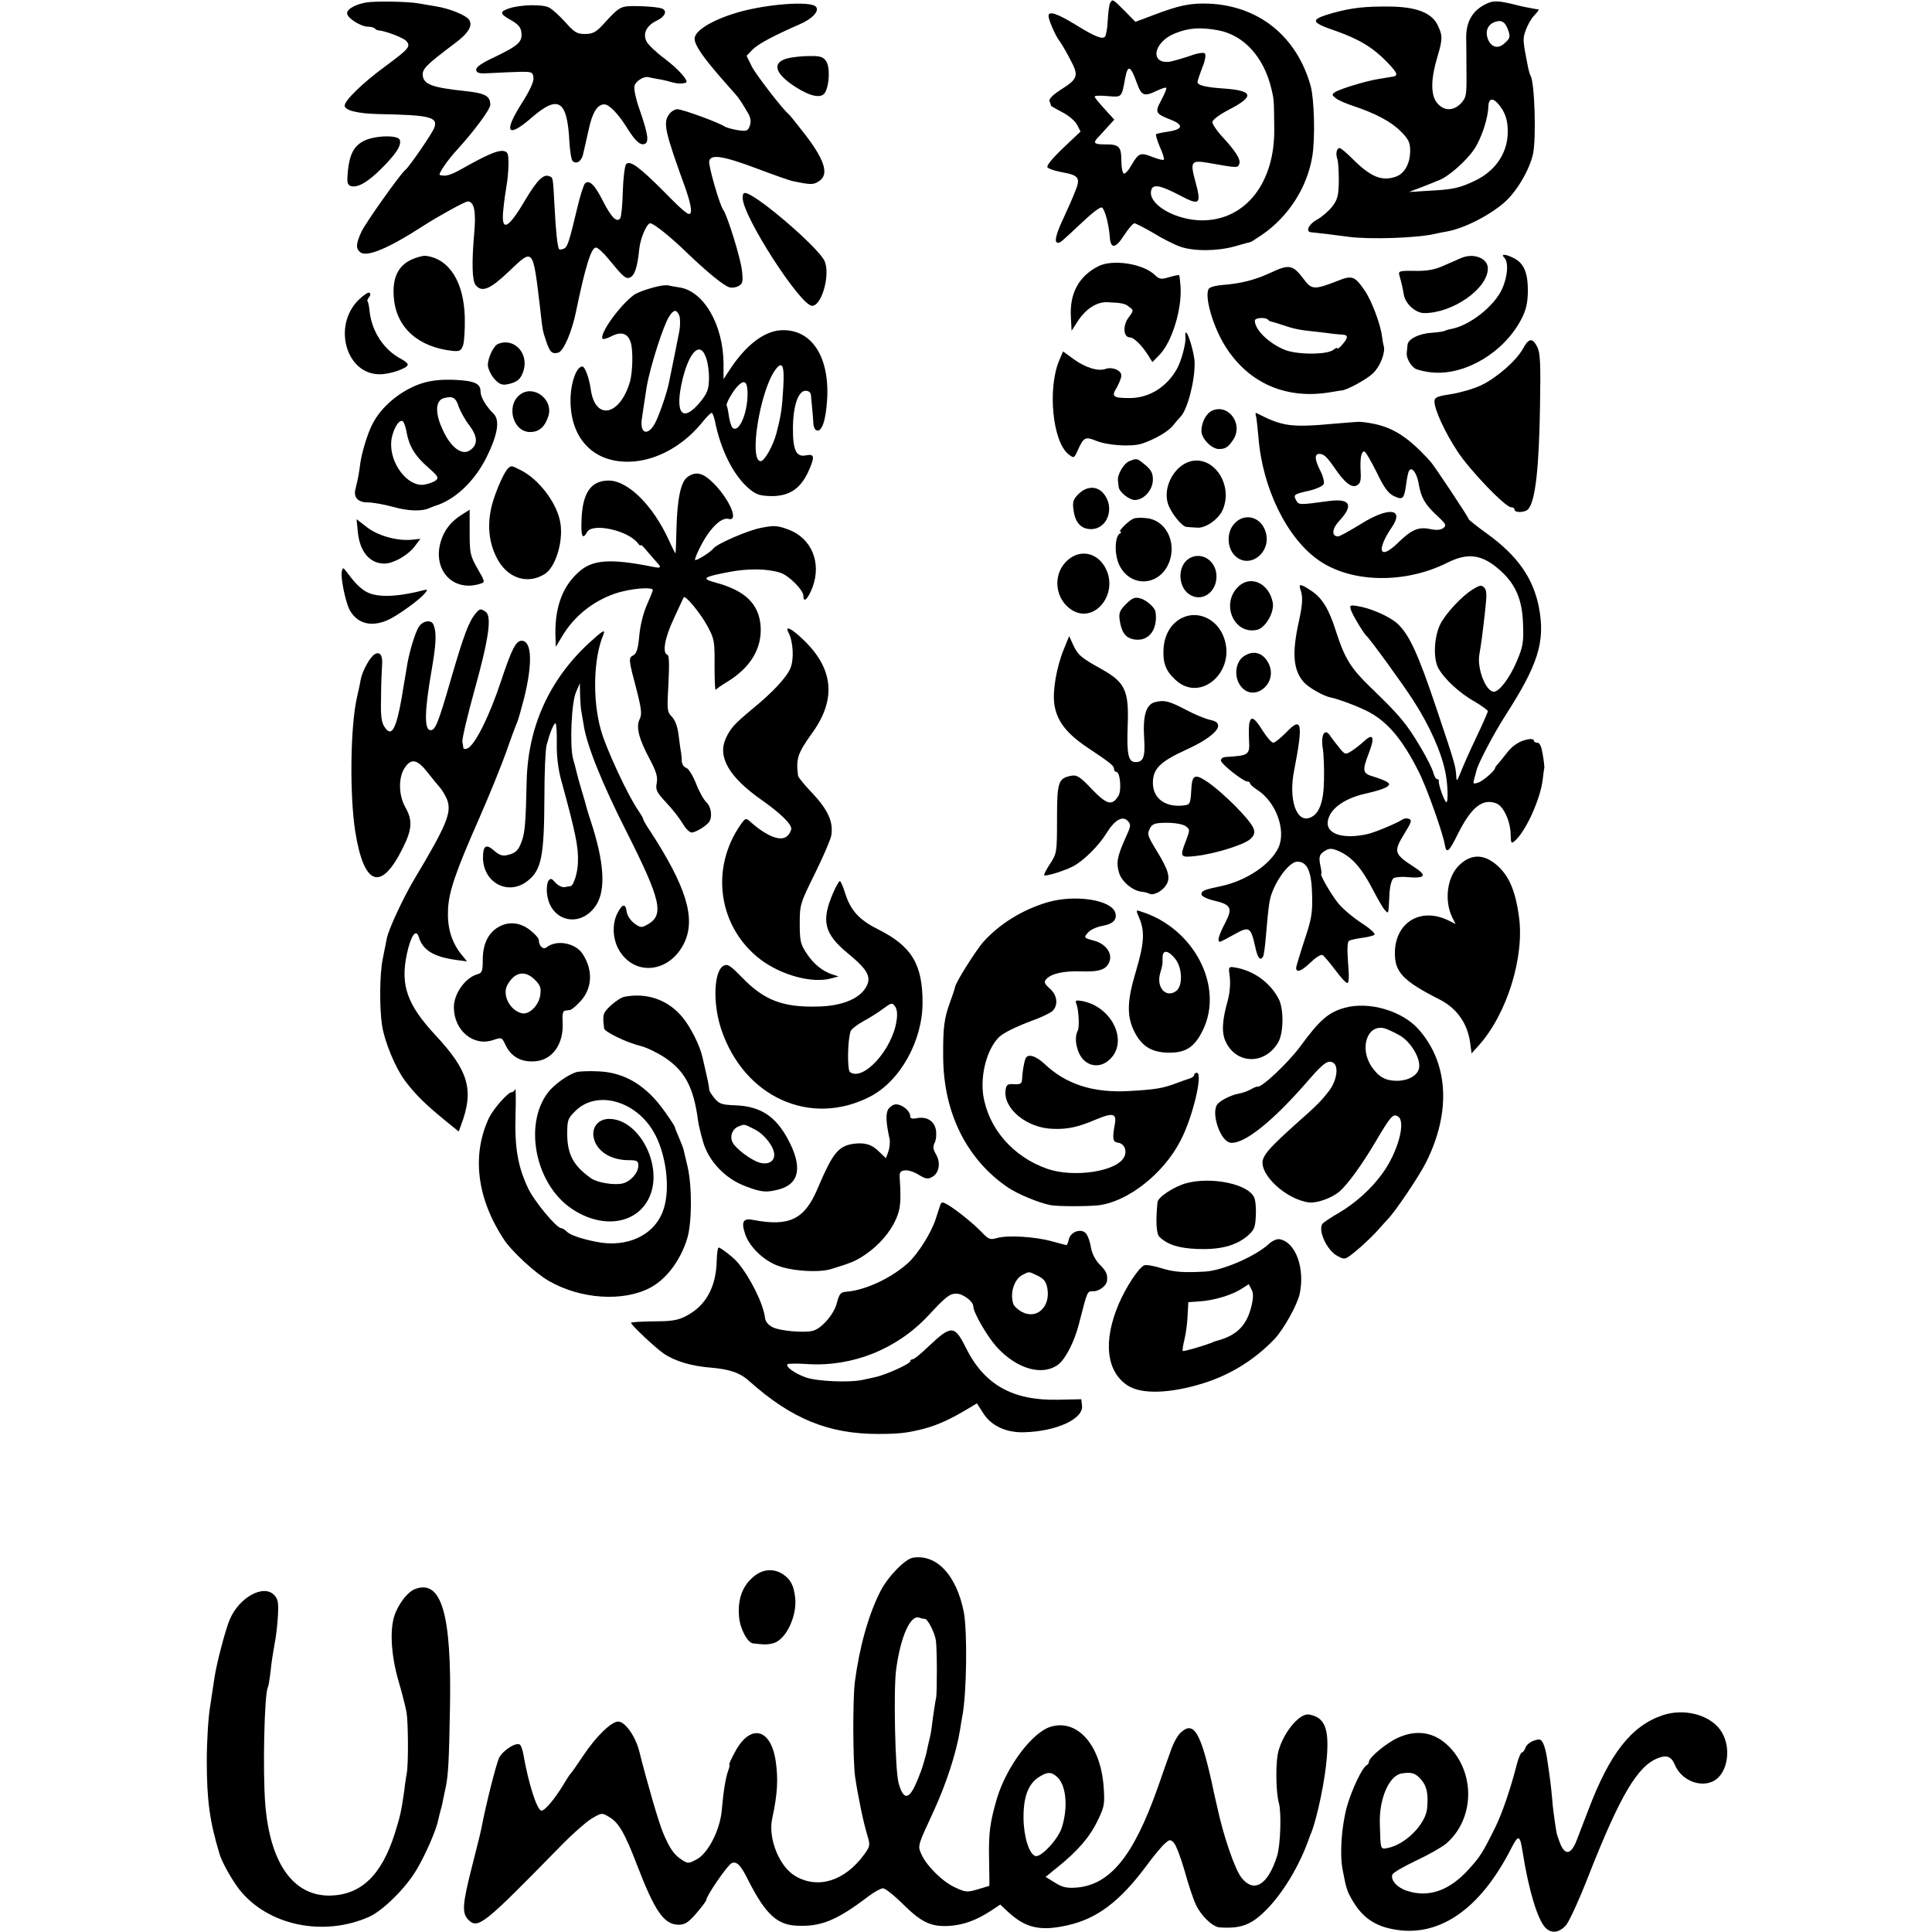
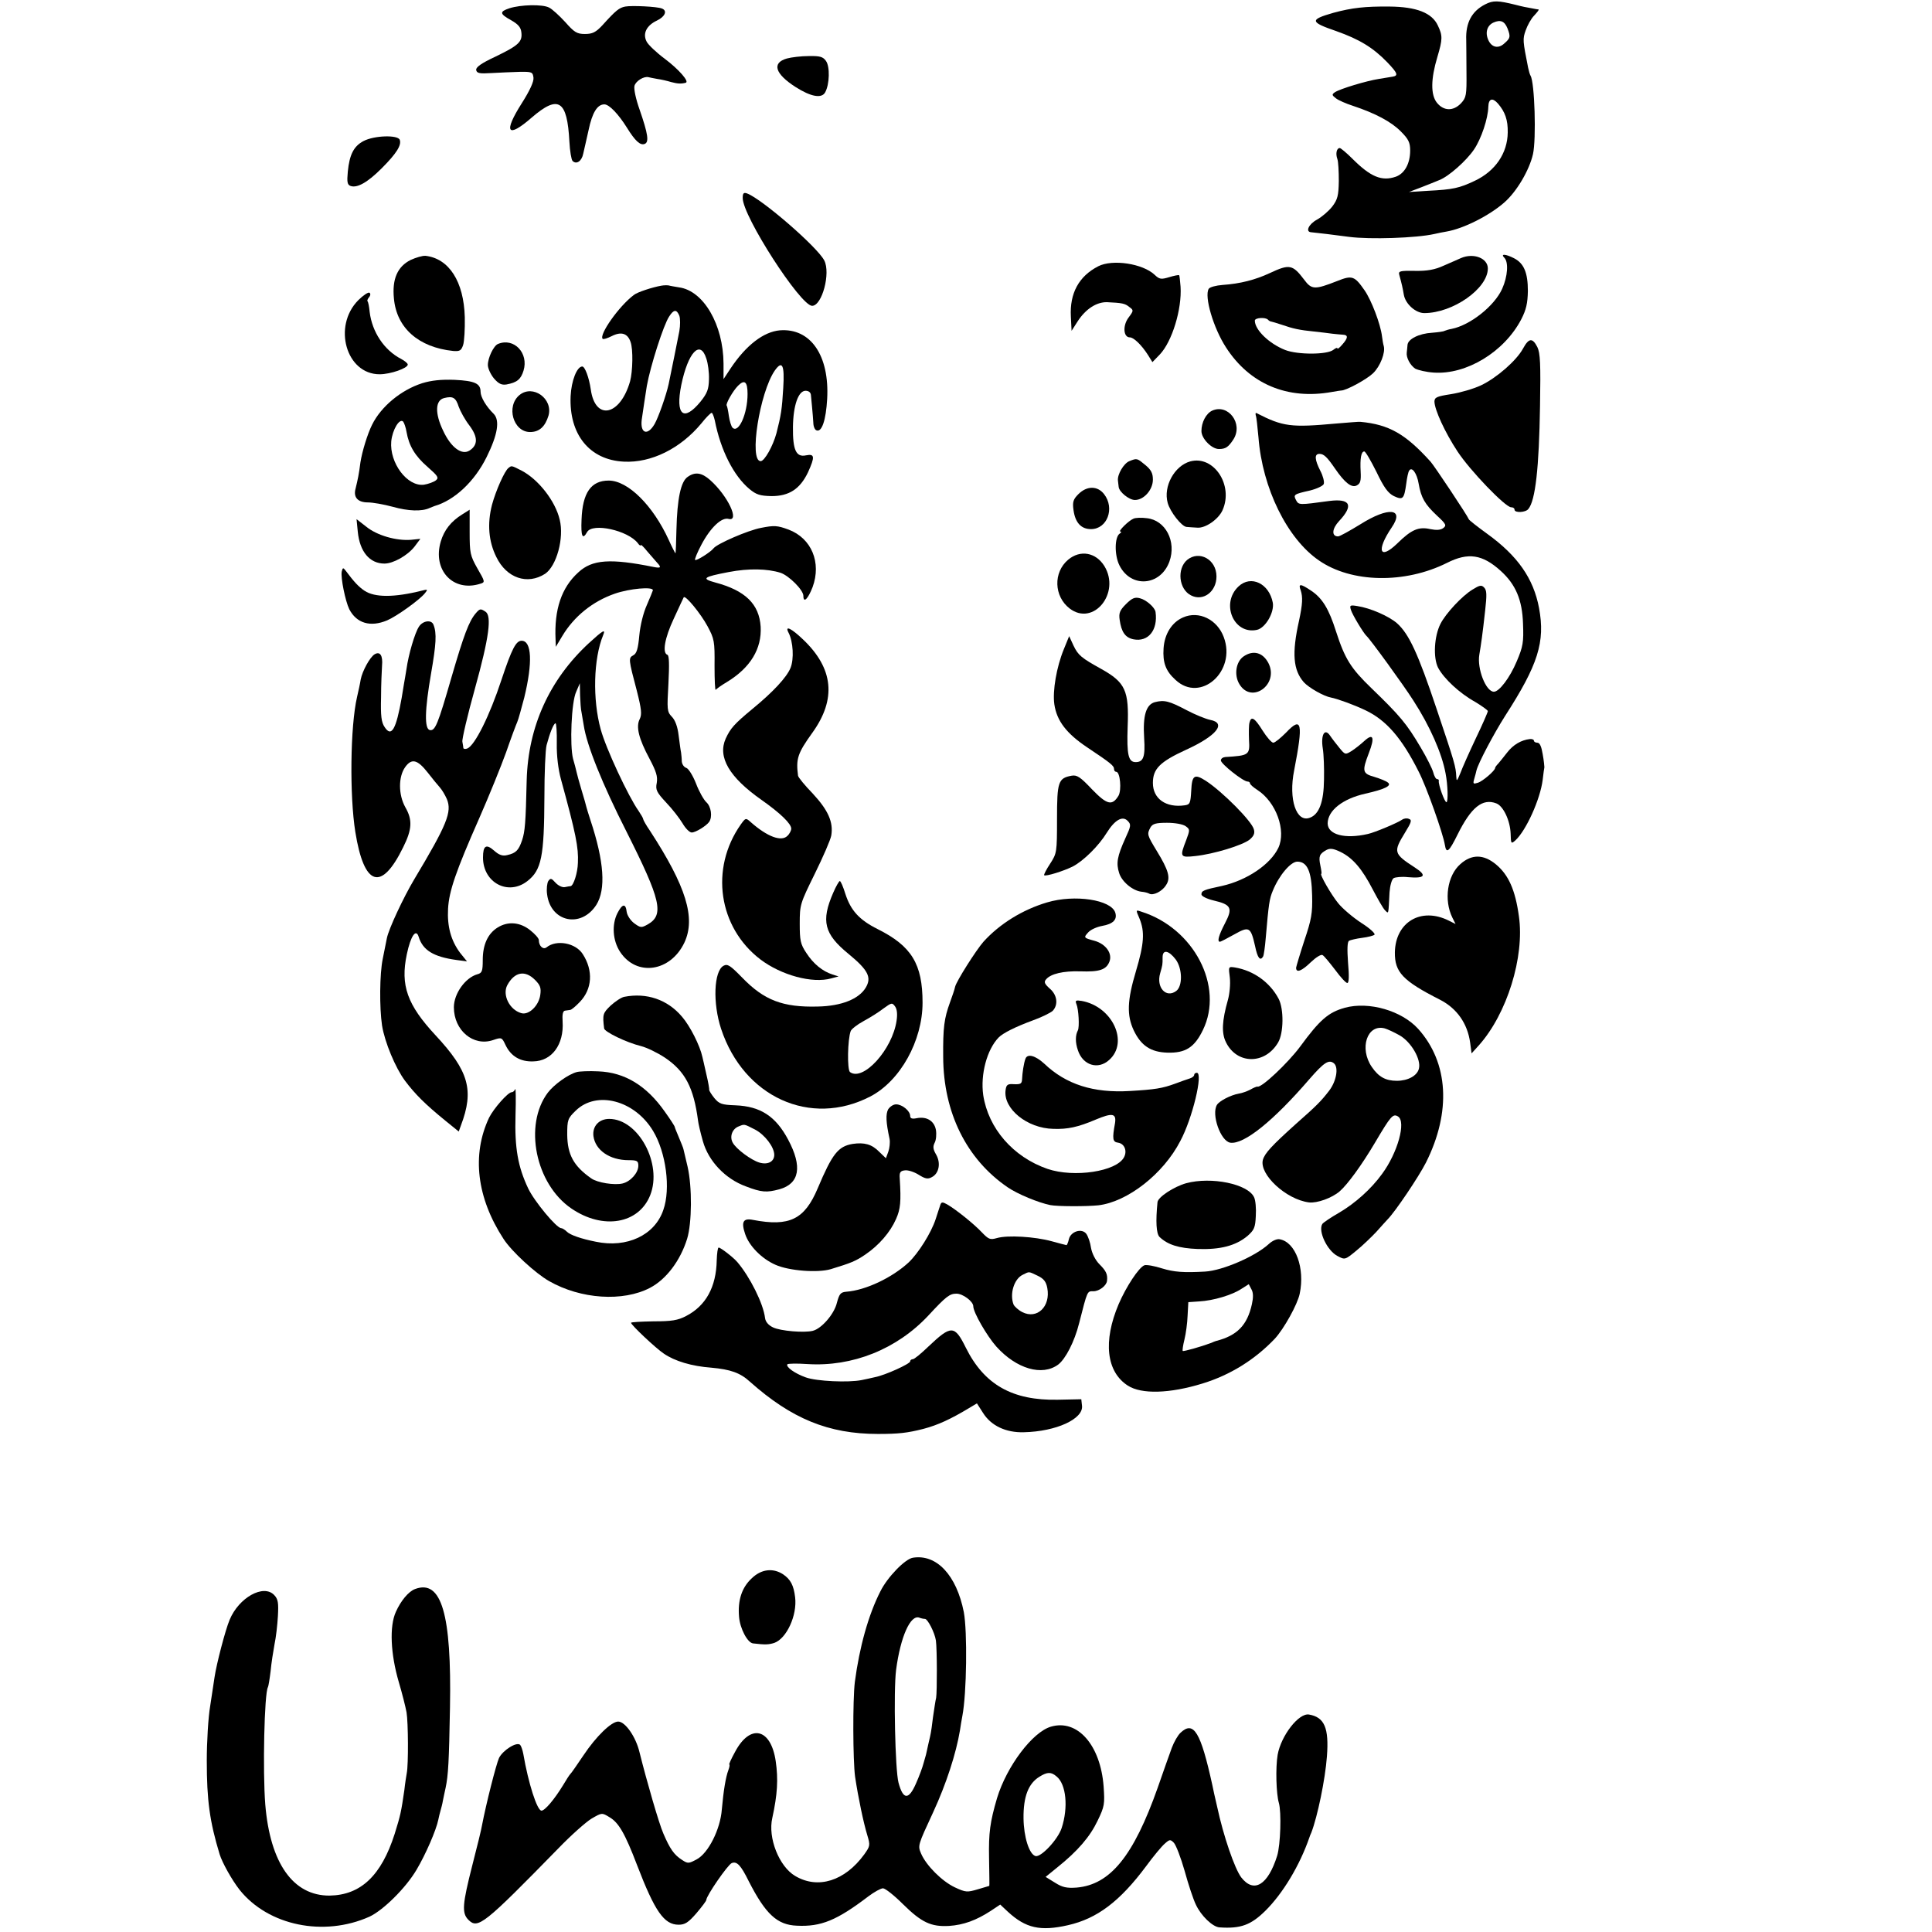
<svg xmlns="http://www.w3.org/2000/svg" version="1.0" width="796pt" height="796pt" viewBox="0 0 796 796" preserveAspectRatio="xMidYMid meet">
  <g transform="translate(0,796) scale(0.1,-0.1)" fill="#000000" stroke="none">
-     <path d="M1510 7950 c-46 -8 -80 -27 -80 -45 0 -19 57 -55 86 -55 11 0 24 -3 28 -7 4 -5 11 -8 14 -8 26 -1 104 -30 116 -44 20 -22 10 -33 -89 -106 -90 -66 -165 -139 -165 -160 0 -20 54 -33 140 -35 212 -4 246 -12 229 -57 -9 -24 -104 -162 -119 -173 -19 -14 -165 -220 -181 -255 -22 -48 -24 -69 -5 -84 27 -22 116 15 264 111 61 39 168 98 179 98 26 0 35 -40 27 -128 -11 -125 -9 -199 6 -217 26 -31 59 -17 136 56 103 98 99 102 130 -156 9 -84 10 -89 24 -130 15 -45 24 -55 50 -48 22 6 57 87 74 173 38 183 62 260 81 260 8 0 31 -21 52 -47 59 -72 71 -83 87 -77 21 8 32 41 40 120 5 44 31 104 45 104 14 0 84 -56 152 -122 79 -76 147 -132 172 -141 10 -4 28 -2 39 4 18 10 20 18 15 64 -5 49 -60 227 -77 250 -15 20 -62 183 -58 201 6 30 57 22 198 -31 69 -26 134 -49 145 -51 77 -16 86 -16 110 0 43 28 22 91 -69 206 -28 36 -53 67 -57 70 -24 19 -135 163 -152 197 l-21 43 24 25 c22 23 85 57 195 105 53 23 83 56 66 73 -24 24 -204 10 -321 -24 -109 -32 -183 -78 -178 -112 3 -27 36 -74 108 -157 30 -34 60 -68 65 -74 12 -14 29 -41 49 -76 9 -17 11 -32 5 -49 -8 -21 -13 -23 -51 -17 -23 4 -47 11 -53 15 -18 14 -173 71 -194 71 -11 0 -27 -10 -35 -22 -25 -35 -16 -72 70 -309 16 -46 24 -84 20 -95 -6 -15 -23 -2 -104 80 -109 110 -146 136 -162 120 -6 -6 -12 -56 -14 -111 -1 -54 -6 -104 -10 -111 -13 -22 -37 1 -72 70 -34 68 -57 89 -74 72 -5 -5 -19 -48 -30 -94 -36 -151 -42 -169 -58 -175 -8 -3 -16 -4 -18 -2 -7 7 -14 74 -19 172 -7 129 -6 123 -22 129 -24 10 -50 -16 -99 -98 -72 -123 -101 -134 -90 -37 3 31 9 74 13 96 4 22 8 63 8 90 0 44 -3 50 -22 53 -23 3 -68 -16 -167 -72 -50 -28 -69 -34 -94 -27 -8 3 33 63 73 106 68 74 135 165 135 183 0 37 -21 48 -105 57 -132 14 -168 27 -173 62 -4 28 13 45 130 133 57 42 77 74 61 98 -12 19 -80 47 -138 56 -22 4 -54 9 -70 12 -46 8 -175 10 -215 4z" />
-     <path d="M4574 7948 c-4 -6 -8 -38 -10 -71 -1 -33 -7 -64 -12 -69 -11 -11 -46 4 -117 48 -78 48 -115 61 -115 38 0 -16 29 -83 46 -104 6 -8 26 -41 43 -74 37 -69 33 -80 -39 -126 -34 -22 -49 -38 -46 -47 4 -8 6 -16 6 -18 0 -2 21 -14 46 -27 26 -13 52 -35 61 -51 l15 -29 -73 -69 c-46 -44 -69 -73 -63 -79 6 -6 31 -14 57 -19 72 -13 80 -23 57 -79 -10 -26 -32 -76 -49 -112 -31 -66 -39 -100 -22 -100 10 0 8 -2 104 88 37 35 71 61 77 57 12 -7 28 -68 32 -117 3 -55 23 -54 59 2 18 28 37 50 43 50 5 0 40 -18 78 -40 37 -23 87 -48 110 -56 57 -20 154 -19 225 1 32 9 60 17 63 17 3 0 25 14 50 31 109 75 186 195 207 324 12 74 8 234 -7 289 -57 204 -213 330 -419 339 -78 3 -124 -7 -234 -49 l-69 -26 -44 45 c-50 50 -50 50 -60 33z m446 -113 c105 -20 187 -110 218 -240 11 -45 11 -47 12 -165 3 -223 -118 -377 -296 -378 -107 0 -218 62 -212 118 4 34 33 30 121 -16 81 -43 88 -36 61 62 -21 78 -16 85 54 73 123 -22 122 -21 128 -4 7 18 -16 54 -76 118 -19 22 -35 46 -35 54 0 9 29 31 70 52 104 54 99 77 -19 86 -79 5 -114 14 -112 28 1 7 10 34 20 60 12 28 15 52 10 57 -5 5 -32 1 -63 -11 -30 -10 -66 -20 -80 -23 -85 -12 -70 80 19 116 56 23 104 27 180 13z m-336 -217 c19 -53 30 -57 82 -32 19 9 37 15 39 12 3 -2 -7 -25 -20 -50 -28 -52 -26 -56 43 -83 51 -21 44 -39 -19 -48 -22 -3 -43 -8 -46 -10 -2 -3 5 -27 16 -53 12 -26 19 -49 16 -52 -3 -3 -23 2 -46 11 -50 20 -58 17 -87 -33 -13 -23 -27 -38 -32 -35 -6 4 -10 28 -10 54 0 57 -10 67 -67 66 -47 0 -52 6 -25 33 9 10 27 30 40 44 l23 25 -40 44 c-22 24 -41 47 -41 51 0 4 24 5 54 2 59 -5 57 -7 72 75 11 56 22 51 48 -21z" />
    <path d="M6119 7942 c-55 -28 -81 -76 -78 -147 0 -16 1 -76 1 -133 1 -94 -1 -104 -22 -127 -32 -34 -72 -33 -100 2 -26 33 -25 98 2 188 22 74 22 88 2 130 -24 52 -88 77 -199 78 -100 1 -155 -5 -232 -26 -98 -28 -96 -38 12 -75 96 -34 152 -68 211 -129 43 -45 46 -55 21 -59 -7 -1 -32 -5 -55 -9 -52 -8 -161 -41 -182 -55 -13 -9 -13 -12 4 -25 10 -8 42 -22 70 -31 93 -31 157 -65 197 -105 32 -32 39 -46 39 -79 0 -54 -23 -95 -59 -108 -58 -20 -104 -1 -179 74 -24 24 -48 44 -52 44 -13 0 -18 -23 -10 -45 4 -11 6 -52 6 -91 -1 -60 -5 -76 -27 -105 -15 -19 -43 -43 -63 -54 -35 -19 -49 -51 -23 -52 14 -1 105 -12 156 -19 85 -11 276 -5 351 12 14 3 36 8 50 10 70 12 175 65 237 119 52 45 104 134 119 200 14 62 7 296 -10 323 -3 5 -7 19 -10 33 -22 111 -23 118 -10 154 7 20 22 48 35 61 12 13 21 24 18 25 -2 0 -15 2 -29 5 -14 2 -43 8 -65 14 -73 18 -93 19 -126 2z m92 -99 c13 -34 12 -40 -12 -61 -25 -24 -53 -18 -67 13 -14 31 -5 60 21 72 29 13 46 6 58 -24z m-39 -310 c29 -34 41 -67 40 -119 -1 -85 -51 -159 -136 -199 -63 -30 -90 -36 -191 -41 l-80 -5 50 19 c28 11 61 24 75 30 39 15 112 80 143 126 30 44 58 128 59 176 1 34 17 39 40 13z" />
    <path d="M2099 7926 c-42 -14 -41 -23 8 -50 28 -16 39 -29 41 -49 5 -39 -11 -54 -106 -100 -60 -28 -82 -44 -80 -56 3 -13 14 -15 63 -12 33 2 85 4 115 5 52 1 55 -1 58 -24 2 -16 -15 -53 -48 -105 -77 -121 -60 -147 40 -60 111 96 147 73 156 -99 2 -38 8 -74 13 -79 16 -16 38 -1 44 30 4 15 13 59 22 97 15 72 36 106 65 106 20 0 58 -40 93 -96 34 -55 55 -74 73 -67 19 7 14 41 -21 142 -15 42 -24 84 -21 97 5 20 39 41 58 36 3 -1 19 -4 35 -7 15 -2 42 -8 58 -13 26 -7 41 -8 60 -3 17 4 -29 56 -85 98 -35 26 -70 59 -76 72 -17 33 0 66 42 86 34 16 45 41 21 50 -19 8 -124 13 -151 8 -25 -5 -38 -15 -94 -77 -27 -29 -41 -36 -72 -36 -33 0 -44 7 -81 49 -24 26 -54 54 -67 60 -27 14 -116 12 -163 -3z" />
    <path d="M3242 7719 c-63 -18 -49 -63 35 -117 64 -41 109 -49 123 -22 18 33 20 106 3 129 -12 17 -24 21 -71 20 -31 0 -72 -5 -90 -10z" />
    <path d="M1498 7379 c-40 -21 -58 -55 -65 -126 -4 -43 -2 -54 11 -59 27 -10 70 14 128 72 62 62 83 96 75 118 -8 21 -105 18 -149 -5z" />
    <path d="M3060 7144 c0 -75 238 -444 286 -444 41 0 77 135 50 187 -29 56 -258 254 -318 276 -14 5 -18 1 -18 -19z" />
    <path d="M1692 6889 c-54 -27 -77 -78 -69 -159 11 -121 101 -201 244 -216 27 -2 33 1 41 24 5 15 8 67 7 115 -4 147 -65 242 -162 253 -12 1 -39 -7 -61 -17z" />
    <path d="M6020 6897 c-14 -6 -47 -21 -73 -32 -35 -16 -67 -22 -118 -21 -61 1 -68 -1 -64 -16 11 -40 14 -54 19 -83 7 -38 49 -75 84 -75 118 0 262 101 262 184 0 42 -58 65 -110 43z" />
    <path d="M6198 6898 c18 -18 14 -77 -9 -128 -32 -71 -132 -150 -208 -165 -12 -2 -24 -6 -29 -8 -4 -3 -27 -6 -52 -8 -53 -3 -100 -26 -101 -51 -1 -10 -2 -24 -3 -30 -3 -21 14 -53 35 -67 12 -6 45 -14 75 -16 135 -10 292 85 362 220 20 39 26 65 27 116 0 75 -16 114 -57 135 -35 18 -57 19 -40 2z" />
    <path d="M4525 6863 c-80 -41 -118 -111 -113 -207 l3 -59 25 39 c33 51 78 80 121 79 62 -3 74 -5 92 -20 18 -13 18 -15 -3 -43 -25 -33 -22 -82 5 -82 16 0 49 -32 75 -73 l18 -29 31 32 c50 53 91 186 85 279 -2 24 -4 45 -6 47 -2 2 -21 -2 -41 -8 -33 -10 -40 -9 -60 10 -49 46 -173 65 -232 35z" />
    <path d="M5232 6835 c-60 -28 -122 -44 -195 -49 -27 -2 -53 -9 -57 -16 -19 -31 19 -161 71 -241 97 -151 253 -217 436 -184 18 3 35 6 38 6 20 -1 106 46 132 71 30 29 52 86 44 113 -2 6 -5 23 -7 39 -6 51 -44 150 -72 190 -41 59 -51 63 -113 38 -92 -36 -105 -36 -136 6 -47 62 -60 65 -141 27z m-8 -192 c4 -5 11 -8 14 -8 4 -1 23 -6 43 -13 46 -16 73 -22 134 -28 28 -3 61 -7 75 -9 14 -2 33 -3 43 -4 22 -1 22 -13 -3 -41 -11 -13 -20 -20 -20 -15 0 4 -7 1 -16 -6 -25 -21 -148 -21 -199 -1 -66 26 -125 83 -125 121 0 12 43 15 54 4z" />
    <path d="M2725 6783 c-36 -6 -100 -27 -113 -38 -62 -46 -145 -165 -129 -181 3 -3 19 2 37 11 39 20 66 12 78 -24 11 -30 9 -121 -2 -162 -41 -143 -144 -164 -162 -33 -7 48 -24 94 -35 94 -22 0 -45 -59 -48 -122 -7 -158 78 -263 219 -270 113 -6 234 54 320 158 19 24 38 43 42 43 3 1 9 -14 13 -31 24 -123 78 -229 143 -283 28 -23 43 -28 91 -29 72 0 117 29 150 98 29 64 28 77 -8 70 -41 -9 -55 22 -54 116 1 89 22 150 52 150 13 0 21 -7 22 -17 1 -10 3 -34 5 -53 2 -19 4 -47 5 -62 0 -14 6 -29 13 -31 22 -9 39 42 44 129 10 179 -68 293 -195 283 -67 -6 -139 -61 -203 -157 l-29 -44 0 64 c-1 160 -82 300 -183 314 -18 3 -37 6 -43 8 -5 1 -19 1 -30 -1z m74 -124 c4 -12 4 -40 0 -63 -7 -35 -33 -167 -44 -218 -10 -46 -42 -137 -58 -165 -29 -50 -60 -39 -53 18 4 27 17 116 21 139 15 83 69 252 92 286 19 30 31 30 42 3z m111 -176 c7 -20 12 -58 11 -86 -1 -41 -7 -57 -35 -92 -70 -85 -104 -55 -79 69 28 135 78 188 103 109z m317 -122 c-5 -86 -9 -112 -28 -186 -14 -52 -49 -115 -65 -115 -49 0 -4 283 58 373 31 44 41 24 35 -72z m-147 -24 c0 -82 -37 -164 -62 -139 -5 5 -12 27 -15 48 -3 22 -7 41 -9 43 -5 6 25 60 47 82 27 27 39 16 39 -34z" />
    <path d="M1476 6723 c-106 -107 -50 -305 88 -305 45 0 116 25 116 40 0 5 -12 15 -27 23 -70 36 -120 111 -130 194 -2 22 -6 42 -9 44 -2 2 1 10 7 17 6 7 6 15 1 18 -5 3 -26 -11 -46 -31z" />
-     <path d="M4884 6573 c4 -23 -17 -102 -35 -133 -42 -75 -115 -120 -194 -120 -70 0 -77 6 -54 43 10 18 19 40 19 50 0 21 -37 37 -65 27 -30 -11 -83 5 -131 40 l-44 32 -16 -37 c-49 -117 -27 -337 39 -387 22 -17 22 -17 38 18 24 53 31 56 75 38 46 -19 145 -26 188 -12 50 16 110 50 129 75 10 13 24 29 31 36 28 29 59 145 58 222 0 34 -26 125 -36 125 -2 0 -3 -8 -2 -17z" />
    <path d="M6275 6524 c-27 -50 -110 -122 -174 -152 -30 -14 -85 -30 -123 -36 -58 -9 -68 -13 -68 -31 1 -34 43 -126 95 -205 51 -78 197 -230 221 -230 8 0 14 -4 14 -10 0 -14 46 -12 57 3 29 35 44 169 48 424 3 174 1 218 -11 243 -20 39 -35 38 -59 -6z" />
    <path d="M2052 6543 c-18 -7 -42 -57 -42 -87 0 -13 11 -38 25 -55 20 -23 32 -28 52 -25 43 8 59 21 70 57 22 72 -39 137 -105 110z" />
    <path d="M1739 6381 c-87 -28 -169 -96 -206 -171 -19 -38 -41 -110 -48 -155 -6 -48 -11 -71 -20 -108 -10 -36 9 -57 51 -57 19 0 65 -8 102 -18 64 -18 120 -20 152 -5 8 3 17 7 20 8 83 24 165 101 215 202 46 93 55 151 29 178 -31 30 -54 69 -54 91 0 34 -24 45 -107 49 -55 2 -95 -2 -134 -14z m151 -97 c7 -19 26 -54 44 -77 35 -47 36 -80 1 -103 -32 -21 -77 12 -109 81 -35 72 -33 126 4 135 36 9 48 2 60 -36z m-215 -104 c10 -57 35 -99 87 -144 42 -37 47 -44 34 -55 -9 -7 -31 -15 -49 -18 -69 -9 -143 90 -135 179 5 48 34 96 49 81 4 -5 11 -24 14 -43z" />
    <path d="M2141 6333 c-57 -46 -27 -153 43 -153 38 0 62 22 76 68 19 69 -64 129 -119 85z" />
    <path d="M4994 6268 c-25 -12 -44 -48 -44 -84 0 -31 42 -74 72 -74 28 0 39 8 60 40 41 65 -22 148 -88 118z" />
    <path d="M5174 6248 c3 -7 7 -48 11 -90 16 -209 118 -417 249 -507 134 -93 354 -97 528 -10 87 44 146 35 221 -33 62 -56 89 -120 92 -218 3 -76 0 -94 -26 -155 -28 -67 -72 -125 -94 -125 -33 0 -70 95 -60 153 7 41 13 82 24 182 7 63 7 83 -4 94 -11 12 -19 10 -48 -8 -43 -26 -110 -98 -132 -141 -26 -51 -31 -139 -10 -181 24 -45 88 -105 153 -141 28 -17 52 -34 52 -38 0 -4 -22 -55 -49 -111 -27 -57 -56 -122 -64 -144 -14 -34 -16 -36 -17 -15 -2 42 -6 56 -81 279 -77 230 -114 309 -163 353 -33 29 -110 63 -164 71 -30 5 -32 3 -26 -16 6 -20 52 -96 64 -107 15 -13 153 -203 193 -266 68 -105 118 -218 133 -301 9 -46 11 -114 4 -118 -7 -4 -35 74 -32 88 1 4 -2 7 -7 7 -5 0 -12 12 -16 28 -4 15 -27 61 -52 103 -58 98 -85 130 -203 244 -85 82 -109 121 -145 232 -30 95 -57 139 -104 170 -43 29 -53 29 -42 1 9 -28 8 -56 -7 -126 -30 -134 -24 -203 20 -253 21 -23 83 -58 112 -63 26 -5 95 -30 141 -52 87 -41 151 -116 220 -253 33 -64 101 -257 108 -302 6 -38 17 -29 52 42 56 113 103 151 160 129 29 -11 57 -71 59 -125 1 -42 2 -43 20 -27 44 41 102 169 112 249 3 25 6 49 7 52 0 3 -2 27 -7 54 -5 31 -12 47 -22 47 -8 0 -14 4 -14 8 0 5 -8 8 -17 7 -36 -4 -69 -24 -93 -55 -14 -18 -31 -39 -37 -46 -7 -7 -13 -15 -13 -18 0 -11 -51 -55 -71 -61 -19 -6 -21 -5 -15 16 4 13 8 29 9 34 7 30 71 151 118 225 136 211 166 305 140 445 -23 122 -88 215 -214 306 -40 29 -73 55 -75 59 -6 16 -144 223 -158 238 -103 114 -171 153 -289 164 -5 1 -50 -3 -100 -7 -186 -17 -219 -13 -328 43 -4 2 -5 -2 -3 -10z m497 -232 c31 -65 48 -88 72 -100 37 -17 42 -13 51 52 3 24 8 48 12 53 11 18 32 -11 39 -54 10 -58 26 -85 75 -131 38 -35 41 -41 26 -52 -11 -8 -28 -9 -53 -4 -48 11 -78 -2 -135 -58 -74 -72 -89 -31 -24 65 54 79 -13 86 -129 13 -44 -27 -85 -50 -92 -50 -28 0 -25 32 4 63 61 65 47 94 -40 83 -125 -17 -126 -17 -137 3 -12 23 -10 25 57 40 28 7 54 19 57 27 3 9 -3 33 -14 54 -24 47 -25 70 -4 70 18 0 31 -12 64 -60 41 -60 69 -81 90 -70 15 8 18 19 16 57 -3 54 2 83 15 83 5 0 27 -38 50 -84z" />
    <path d="M4653 6060 c-23 -9 -50 -55 -47 -80 1 -8 2 -20 3 -26 2 -21 43 -54 67 -54 37 0 74 42 74 84 0 26 -7 40 -31 60 -34 28 -34 29 -66 16z" />
    <path d="M4904 6059 c-65 -18 -112 -103 -93 -171 10 -37 58 -98 78 -99 9 -1 28 -2 44 -3 33 -3 87 34 104 72 46 103 -36 227 -133 201z" />
    <path d="M2095 6032 c-16 -12 -52 -93 -68 -152 -20 -78 -14 -151 18 -215 42 -87 128 -116 201 -69 47 32 79 147 60 223 -18 77 -88 166 -157 202 -43 22 -41 21 -54 11z" />
    <path d="M2833 5995 c-28 -19 -43 -90 -46 -217 -1 -54 -3 -98 -4 -98 -1 0 -14 25 -28 56 -65 142 -168 244 -247 244 -73 0 -108 -50 -112 -161 -3 -69 4 -85 23 -51 22 39 168 7 209 -46 6 -9 12 -12 12 -8 0 4 12 -7 27 -26 16 -18 34 -39 40 -46 19 -20 16 -24 -14 -18 -178 36 -253 31 -310 -22 -70 -63 -100 -154 -94 -277 l1 -30 27 45 c48 80 124 142 216 174 60 21 158 30 157 14 -1 -4 -12 -31 -25 -61 -14 -31 -27 -82 -31 -125 -5 -55 -11 -75 -25 -82 -20 -11 -20 -15 15 -147 19 -75 21 -96 12 -115 -17 -32 -4 -82 40 -164 28 -53 34 -73 30 -99 -6 -29 -1 -39 39 -82 25 -26 55 -65 67 -85 12 -21 29 -38 38 -38 16 0 60 27 72 44 14 21 8 63 -12 81 -10 9 -30 44 -42 76 -13 33 -31 62 -40 65 -10 3 -18 15 -19 27 0 12 -2 29 -3 37 -2 8 -6 40 -10 70 -4 35 -14 63 -28 77 -20 21 -20 29 -14 137 4 79 3 115 -4 118 -22 7 -12 68 26 149 21 46 40 86 41 88 7 10 70 -67 98 -119 28 -52 30 -62 29 -163 0 -59 2 -104 5 -99 3 4 24 19 46 32 97 59 144 137 139 228 -6 93 -63 149 -187 182 -59 16 -50 23 55 43 83 16 160 14 214 -3 35 -12 94 -71 94 -95 0 -32 19 -13 38 36 37 101 -4 201 -99 237 -46 17 -59 18 -114 7 -53 -10 -180 -65 -195 -84 -11 -15 -71 -53 -76 -48 -3 2 9 31 26 63 37 70 83 114 112 106 47 -12 -3 95 -76 160 -35 31 -62 35 -93 13z" />
    <path d="M4443 5924 c-21 -21 -25 -32 -20 -66 7 -51 31 -78 72 -78 67 0 99 86 54 144 -27 35 -71 35 -106 0z" />
    <path d="M1905 5841 c-47 -29 -75 -65 -89 -112 -35 -118 51 -210 163 -174 20 6 20 8 -12 63 -30 53 -32 64 -32 150 0 50 0 92 0 92 0 0 -13 -8 -30 -19z" />
    <path d="M4670 5823 c-20 -8 -65 -53 -54 -53 5 0 4 -4 -2 -8 -22 -13 -23 -89 -2 -131 47 -95 169 -86 206 15 30 83 -16 171 -93 179 -22 3 -47 2 -55 -2z" />
-     <path d="M5086 5803 c-35 -37 -31 -107 8 -138 59 -47 142 19 122 98 -16 66 -86 88 -130 40z" />
    <path d="M1474 5770 c8 -83 49 -132 110 -132 36 0 95 33 124 70 l24 32 -38 -4 c-61 -5 -141 18 -185 54 l-40 31 5 -51z" />
    <path d="M4401 5654 c-62 -52 -59 -151 6 -201 98 -75 211 64 143 175 -35 56 -99 68 -149 26z" />
    <path d="M4891 5653 c-43 -37 -34 -121 16 -146 50 -26 105 15 105 78 0 70 -71 109 -121 68z" />
    <path d="M1408 5605 c-5 -25 15 -122 31 -155 30 -58 87 -75 156 -46 38 16 132 83 155 111 14 17 13 18 -14 11 -112 -28 -192 -28 -234 0 -24 16 -43 36 -78 83 -10 13 -12 13 -16 -4z" />
    <path d="M5103 5544 c-75 -70 -20 -200 76 -179 35 8 72 72 65 112 -15 79 -90 115 -141 67z" />
    <path d="M4639 5471 c-25 -25 -30 -37 -26 -64 7 -51 23 -74 57 -81 61 -12 101 38 91 112 -2 19 -39 51 -64 57 -21 6 -33 1 -58 -24z" />
    <path d="M1960 5433 c-28 -33 -49 -89 -100 -264 -56 -194 -67 -221 -89 -217 -23 5 -21 83 5 233 21 121 24 166 10 201 -8 22 -44 17 -60 -8 -17 -26 -43 -115 -51 -173 -4 -22 -8 -51 -11 -65 -2 -14 -6 -38 -9 -55 -23 -130 -42 -164 -70 -121 -14 20 -17 47 -15 123 0 54 3 112 4 130 4 42 -8 61 -31 47 -19 -12 -50 -68 -57 -104 -2 -14 -9 -46 -15 -72 -28 -121 -31 -406 -7 -556 36 -224 107 -247 197 -63 37 74 39 113 9 165 -29 52 -29 125 -1 165 27 38 51 32 94 -23 17 -22 39 -49 49 -60 9 -10 22 -32 29 -48 22 -53 1 -105 -135 -332 -44 -74 -104 -202 -112 -241 -2 -11 -10 -49 -17 -85 -13 -62 -14 -201 -3 -275 11 -69 55 -174 94 -227 42 -56 84 -98 169 -167 l53 -43 9 25 c55 145 33 224 -105 372 -116 125 -145 205 -118 333 16 76 38 108 49 72 17 -55 61 -82 154 -95 l45 -6 -29 36 c-37 50 -53 108 -49 181 4 72 31 152 129 374 40 91 89 212 110 270 20 58 41 114 46 125 5 11 17 56 29 101 35 144 31 234 -11 234 -23 0 -40 -32 -83 -161 -49 -149 -110 -271 -141 -283 -8 -3 -15 -2 -16 2 0 4 -2 15 -4 26 -2 10 21 109 52 220 58 209 70 299 43 316 -20 13 -23 13 -40 -7z" />
    <path d="M4874 5416 c-46 -20 -76 -68 -80 -127 -4 -59 9 -94 49 -130 103 -97 252 35 199 176 -27 73 -103 110 -168 81z" />
    <path d="M3249 5353 c19 -37 23 -108 8 -145 -16 -39 -72 -99 -156 -168 -76 -63 -91 -80 -111 -123 -34 -76 14 -159 148 -253 78 -55 122 -98 122 -118 0 -8 -7 -22 -16 -30 -25 -25 -83 -3 -150 56 -21 19 -22 19 -42 -9 -128 -182 -92 -424 81 -556 86 -65 214 -100 292 -78 l30 8 -25 8 c-41 13 -79 44 -108 89 -24 36 -27 51 -27 121 0 78 2 83 62 205 34 69 65 140 68 158 9 55 -13 104 -76 172 -33 34 -60 67 -61 74 -9 70 -2 92 59 177 100 139 87 265 -38 384 -49 47 -77 60 -60 28z" />
    <path d="M2426 5310 c-162 -150 -250 -343 -256 -565 -4 -176 -7 -211 -19 -247 -14 -41 -25 -53 -61 -61 -19 -5 -34 0 -55 19 -32 28 -45 20 -45 -29 0 -104 104 -159 183 -97 58 45 69 101 70 345 0 99 4 196 9 215 13 49 29 90 37 90 3 0 6 -37 5 -83 -1 -50 6 -107 17 -147 62 -226 73 -282 70 -345 -1 -41 -18 -94 -30 -96 -3 0 -14 -2 -24 -4 -10 -2 -27 6 -38 18 -17 19 -21 20 -30 7 -5 -8 -8 -33 -5 -54 14 -115 140 -142 203 -44 40 64 32 179 -24 348 -8 25 -16 50 -17 55 -1 6 -10 37 -20 70 -10 33 -19 67 -21 76 -2 9 -8 33 -14 53 -14 54 -7 234 13 276 l15 35 1 -50 c1 -27 3 -59 6 -70 2 -11 6 -35 9 -53 12 -82 77 -243 176 -438 142 -282 157 -344 87 -383 -25 -14 -29 -14 -55 5 -16 12 -29 33 -31 47 -4 36 -18 34 -38 -5 -24 -47 -20 -113 11 -160 68 -103 208 -82 265 39 47 101 7 231 -142 460 -16 23 -28 45 -28 48 0 4 -9 19 -19 34 -42 59 -135 258 -156 336 -34 123 -30 291 10 388 11 27 0 21 -59 -33z" />
    <path d="M4383 5285 c-30 -73 -47 -172 -39 -227 10 -68 50 -120 135 -177 99 -66 111 -76 111 -90 0 -6 4 -11 9 -11 16 0 23 -76 9 -99 -26 -42 -47 -37 -109 27 -48 51 -62 60 -84 56 -55 -10 -60 -25 -60 -178 0 -138 -1 -142 -28 -184 -16 -24 -27 -46 -25 -48 6 -6 80 17 118 36 44 23 107 85 140 139 33 53 65 71 86 49 15 -15 14 -21 -10 -73 -33 -73 -38 -102 -25 -142 11 -36 56 -73 92 -77 13 -1 27 -5 32 -8 16 -9 53 9 69 35 20 29 11 61 -38 141 -40 66 -41 69 -26 97 9 15 22 19 68 19 34 0 66 -6 77 -14 18 -13 18 -15 2 -58 -27 -69 -25 -72 38 -65 75 8 194 44 224 68 16 14 22 25 17 42 -8 33 -129 155 -198 200 -47 30 -57 23 -60 -40 -3 -52 -5 -58 -27 -61 -77 -11 -131 27 -131 92 0 58 28 87 137 137 125 57 168 110 99 123 -19 4 -63 22 -97 40 -72 38 -92 43 -131 33 -36 -10 -50 -55 -44 -148 5 -77 -3 -99 -35 -99 -30 0 -37 30 -33 145 6 150 -9 183 -109 239 -81 45 -95 56 -114 96 l-18 39 -22 -54z" />
    <path d="M5123 5255 c-31 -22 -39 -76 -17 -113 50 -85 165 -2 120 86 -23 44 -63 55 -103 27z" />
    <path d="M5148 4983 c-3 -10 -3 -42 -2 -71 4 -63 0 -65 -98 -71 -10 -1 -18 -7 -18 -14 0 -14 92 -87 110 -87 5 0 10 -3 10 -7 0 -5 14 -17 31 -28 77 -50 119 -167 86 -238 -33 -69 -130 -134 -232 -157 -76 -16 -85 -20 -85 -35 0 -7 21 -18 50 -25 73 -17 80 -31 47 -94 -26 -50 -33 -76 -21 -76 4 0 30 14 59 30 62 35 68 31 86 -48 10 -49 21 -63 33 -43 3 5 8 40 11 77 12 140 15 161 29 194 26 64 74 120 101 120 41 0 59 -40 61 -139 2 -74 -3 -100 -32 -186 -18 -55 -33 -106 -34 -112 0 -23 23 -14 61 23 21 20 42 33 48 29 6 -3 29 -31 52 -61 22 -30 44 -54 50 -54 7 0 8 29 3 84 -4 55 -3 85 4 90 6 3 30 9 54 12 24 3 47 9 51 13 4 5 -20 27 -55 49 -35 23 -77 59 -94 80 -29 35 -79 122 -70 122 2 0 0 15 -4 34 -8 38 -4 48 25 64 15 8 29 6 58 -8 51 -25 89 -70 133 -155 20 -38 42 -77 50 -85 16 -16 14 -21 19 74 2 27 9 53 17 58 7 4 34 7 59 4 71 -6 79 7 28 40 -88 57 -89 64 -40 144 26 42 29 52 16 56 -8 4 -21 2 -28 -3 -16 -12 -113 -53 -141 -59 -95 -22 -166 -3 -166 44 1 53 62 101 155 122 80 18 111 33 93 46 -7 6 -32 16 -55 23 -50 14 -52 23 -23 99 25 64 18 83 -19 49 -14 -13 -38 -32 -52 -41 -26 -16 -27 -16 -50 12 -13 16 -31 39 -39 51 -22 33 -39 4 -30 -53 4 -24 6 -82 5 -128 -1 -92 -20 -143 -58 -157 -56 -22 -89 76 -65 195 38 196 32 225 -34 155 -22 -22 -45 -41 -52 -41 -7 0 -27 23 -44 50 -33 53 -47 61 -54 33z" />
    <path d="M6017 4400 c-54 -47 -69 -148 -33 -221 l13 -26 -28 14 c-114 57 -220 -6 -222 -131 -1 -81 32 -117 186 -195 70 -36 113 -98 124 -176 l6 -45 29 32 c117 130 190 366 166 533 -15 109 -43 171 -95 214 -51 42 -100 42 -146 1z" />
    <path d="M3433 4282 c-51 -117 -38 -170 64 -253 80 -66 95 -96 70 -138 -28 -47 -100 -76 -197 -78 -145 -4 -222 26 -312 119 -49 50 -60 58 -77 49 -40 -22 -45 -154 -10 -260 93 -281 368 -406 614 -279 124 64 216 230 216 387 0 159 -45 233 -185 303 -76 38 -111 77 -133 145 -9 29 -19 53 -23 53 -3 0 -16 -22 -27 -48z m261 -527 c-17 -119 -138 -252 -192 -212 -12 10 -10 134 3 169 3 8 27 27 53 41 26 14 63 37 82 52 33 24 36 25 48 8 8 -11 10 -32 6 -58z" />
    <path d="M4314 4242 c-101 -30 -195 -88 -262 -162 -30 -34 -112 -163 -117 -186 -2 -11 -12 -39 -21 -64 -24 -66 -29 -103 -28 -225 1 -229 96 -421 266 -537 41 -28 126 -63 175 -73 30 -6 150 -6 198 -1 120 14 268 129 338 265 50 93 95 281 68 281 -6 0 -11 -4 -11 -9 0 -5 -8 -11 -17 -14 -10 -3 -38 -13 -62 -22 -52 -19 -82 -24 -186 -30 -150 -9 -263 27 -353 113 -36 33 -69 42 -77 20 -7 -18 -13 -59 -14 -85 -1 -18 -6 -21 -33 -20 -27 2 -32 -2 -35 -25 -10 -76 89 -157 197 -159 59 -2 101 7 174 38 69 29 86 26 80 -14 -12 -66 -10 -78 13 -81 26 -4 38 -34 24 -60 -31 -59 -206 -85 -315 -48 -142 49 -244 167 -265 304 -12 85 15 188 64 238 18 18 68 43 138 69 37 13 75 32 84 40 24 25 19 66 -12 92 -21 19 -25 27 -15 38 19 23 71 35 140 33 81 -3 108 7 121 40 13 34 -15 73 -62 86 -45 12 -45 13 -25 35 10 11 35 22 56 26 46 8 64 26 55 55 -17 53 -167 76 -281 42z" />
    <path d="M4695 4175 c22 -54 19 -103 -15 -217 -36 -120 -38 -181 -9 -243 30 -63 70 -90 139 -92 74 -2 111 21 146 93 88 180 -37 420 -254 488 -23 8 -23 8 -7 -29z m149 -168 c28 -38 29 -110 2 -130 -42 -31 -83 15 -66 73 10 36 10 34 10 66 0 33 25 29 54 -9z" />
    <path d="M2051 4139 c-41 -25 -62 -71 -62 -134 0 -46 -3 -54 -22 -59 -50 -14 -97 -80 -97 -136 0 -96 81 -163 162 -135 35 12 36 11 51 -21 22 -46 61 -69 114 -67 77 1 127 70 121 164 -2 29 1 44 10 45 6 1 16 2 21 3 5 0 23 15 40 33 51 53 56 129 12 197 -29 46 -108 61 -149 28 -14 -11 -32 5 -32 30 0 7 -16 25 -35 40 -42 34 -92 38 -134 12z m153 -216 c22 -22 26 -33 22 -62 -6 -45 -48 -85 -79 -75 -48 14 -78 75 -57 115 30 55 73 63 114 22z" />
    <path d="M5067 3932 c3 -27 -1 -67 -8 -92 -24 -85 -27 -136 -8 -174 45 -92 161 -93 215 -1 23 39 24 138 2 180 -36 68 -103 116 -180 129 -27 4 -27 4 -21 -42z" />
    <path d="M2572 3853 c-12 -2 -37 -19 -56 -36 -32 -31 -34 -36 -27 -94 1 -14 91 -58 152 -73 24 -6 69 -28 99 -48 83 -56 118 -123 136 -259 1 -11 10 -50 20 -85 23 -82 92 -155 177 -186 65 -25 86 -26 138 -12 83 23 96 93 36 205 -51 96 -114 137 -217 141 -57 2 -67 6 -87 30 -12 15 -21 30 -21 33 1 3 -4 33 -12 66 -7 33 -15 65 -16 70 -10 47 -51 128 -84 166 -60 71 -146 100 -238 82z m539 -547 c40 -21 79 -72 79 -104 0 -28 -26 -42 -61 -32 -34 10 -96 56 -110 82 -14 25 -2 57 24 67 25 10 21 11 68 -13z" />
    <path d="M4435 3823 c9 -21 13 -94 6 -108 -11 -21 -11 -50 0 -82 20 -62 83 -82 129 -40 82 73 13 220 -113 243 -25 4 -28 2 -22 -13z" />
    <path d="M5541 3808 c-68 -19 -103 -49 -185 -161 -50 -67 -158 -169 -175 -164 -3 1 -17 -5 -29 -12 -13 -7 -35 -15 -49 -17 -33 -6 -79 -30 -89 -46 -24 -39 15 -150 55 -156 56 -8 177 89 326 262 60 69 80 82 101 65 20 -17 10 -74 -20 -113 -33 -43 -52 -62 -136 -136 -100 -90 -129 -121 -137 -149 -15 -60 96 -163 190 -175 33 -4 95 18 127 46 32 28 90 107 145 200 65 110 74 121 95 108 34 -21 -1 -149 -66 -237 -45 -62 -110 -120 -176 -159 -35 -20 -66 -41 -70 -47 -18 -29 20 -110 63 -132 30 -16 31 -16 77 22 26 21 62 56 82 77 19 22 41 45 47 52 31 31 128 175 158 234 105 209 93 412 -32 551 -68 75 -203 114 -302 87z m226 -114 c47 -27 89 -99 79 -137 -7 -29 -45 -50 -91 -50 -46 0 -75 16 -103 57 -53 77 -19 178 53 159 11 -3 39 -16 62 -29z" />
    <path d="M2376 3543 c-36 -10 -94 -52 -119 -85 -100 -133 -51 -376 97 -477 130 -89 278 -64 325 55 51 129 -49 314 -169 314 -42 0 -70 -30 -65 -71 8 -58 67 -99 145 -99 35 0 40 -3 40 -23 0 -29 -32 -65 -65 -73 -33 -8 -104 3 -129 21 -73 51 -98 98 -99 180 0 61 2 67 35 99 86 84 243 43 319 -84 53 -88 73 -237 42 -325 -35 -104 -150 -158 -278 -131 -61 12 -106 28 -119 41 -8 8 -19 15 -24 15 -19 0 -111 111 -136 164 -42 89 -56 166 -52 301 2 66 1 114 -1 108 -3 -7 -9 -13 -15 -13 -15 0 -74 -67 -93 -105 -72 -153 -51 -330 60 -500 33 -51 131 -141 187 -173 131 -75 305 -86 416 -28 67 35 125 112 153 202 20 65 21 214 2 297 -8 34 -16 67 -17 72 -1 6 -10 27 -19 49 -9 21 -17 41 -17 43 0 3 -18 31 -41 63 -75 107 -165 162 -274 166 -38 2 -79 0 -89 -3z" />
    <path d="M3659 3389 c-10 -20 -9 -52 6 -121 3 -14 0 -39 -5 -53 l-10 -27 -27 26 c-31 32 -62 40 -110 33 -60 -10 -84 -41 -144 -183 -54 -128 -116 -159 -267 -130 -40 8 -49 -8 -32 -58 16 -49 68 -102 125 -127 56 -25 174 -34 228 -18 85 26 102 33 142 60 56 38 103 92 127 147 18 41 21 70 15 167 -2 24 2 31 21 33 12 2 38 -6 57 -18 27 -17 38 -19 54 -10 30 15 38 58 18 93 -13 22 -14 33 -6 49 6 11 8 35 5 53 -7 37 -38 56 -79 48 -19 -4 -27 -1 -27 9 0 21 -33 48 -58 48 -12 0 -26 -10 -33 -21z" />
    <path d="M4887 3085 c-50 -14 -116 -57 -118 -78 -8 -80 -5 -129 8 -143 33 -32 79 -47 158 -50 92 -3 156 13 205 54 27 24 32 34 34 82 2 30 -1 65 -7 77 -25 55 -176 86 -280 58z" />
    <path d="M3875 2998 c-2 -7 -12 -35 -20 -61 -19 -58 -72 -141 -111 -178 -68 -63 -177 -115 -257 -121 -24 -2 -29 -9 -39 -46 -11 -46 -63 -106 -99 -115 -35 -9 -133 -1 -164 14 -19 9 -31 23 -33 39 -7 59 -62 169 -114 230 -17 20 -69 60 -77 60 -4 0 -7 -24 -8 -52 -2 -111 -45 -188 -126 -230 -34 -18 -60 -22 -134 -22 -51 -1 -93 -3 -93 -6 0 -9 102 -105 135 -127 45 -31 115 -52 196 -58 78 -7 119 -21 159 -58 171 -152 323 -215 527 -215 86 0 121 4 188 21 60 16 112 40 190 87 l30 18 25 -39 c33 -53 94 -82 168 -80 134 3 246 55 240 109 l-3 27 -96 -2 c-188 -4 -304 62 -380 215 -46 93 -60 93 -153 5 -30 -29 -59 -53 -65 -53 -6 0 -11 -4 -11 -9 0 -10 -103 -57 -145 -65 -16 -4 -41 -9 -55 -12 -54 -11 -186 -5 -230 11 -45 16 -83 43 -76 54 2 3 39 4 82 1 186 -12 369 61 499 200 74 80 88 90 116 90 26 0 69 -32 69 -52 0 -25 56 -122 95 -166 83 -92 189 -123 255 -74 30 23 67 94 86 170 35 137 33 132 59 132 24 0 54 23 56 43 3 27 -4 41 -31 68 -17 17 -31 45 -35 68 -3 22 -12 47 -19 57 -18 25 -64 11 -72 -21 -3 -14 -8 -25 -10 -25 -1 0 -29 7 -61 16 -69 19 -182 26 -226 13 -28 -8 -34 -5 -62 24 -34 36 -108 95 -143 115 -18 10 -23 10 -27 0z m400 -294 c25 -12 35 -24 40 -51 14 -76 -42 -130 -103 -99 -16 8 -32 23 -36 31 -17 44 2 106 38 123 28 14 23 14 61 -4z" />
    <path d="M5228 2835 c-55 -51 -191 -110 -263 -114 -88 -5 -128 -2 -177 13 -31 10 -64 16 -73 13 -23 -9 -75 -88 -106 -160 -65 -153 -51 -279 38 -336 56 -36 172 -33 308 9 114 35 215 98 297 184 38 41 94 142 103 186 22 105 -17 212 -82 224 -11 3 -31 -6 -45 -19z m-70 -248 c-19 -87 -61 -130 -148 -152 -3 -1 -12 -4 -20 -8 -43 -16 -114 -36 -117 -33 -2 2 1 23 7 47 6 24 12 69 13 99 l3 55 44 3 c59 3 138 27 175 52 l30 19 11 -21 c8 -14 8 -34 2 -61z" />
    <path d="M3761 1542 c-32 -5 -105 -80 -134 -139 -49 -96 -86 -229 -105 -373 -9 -75 -8 -323 1 -390 13 -87 35 -191 50 -240 13 -43 12 -46 -12 -80 -80 -110 -191 -145 -285 -89 -66 39 -113 157 -94 239 21 96 25 159 14 234 -20 136 -105 155 -167 39 -16 -29 -27 -53 -24 -53 2 0 1 -10 -4 -23 -11 -29 -20 -84 -27 -162 -6 -82 -56 -181 -104 -206 -32 -17 -36 -18 -60 -2 -33 21 -50 46 -77 109 -18 41 -68 214 -98 334 -15 64 -59 127 -88 127 -28 0 -91 -61 -143 -139 -27 -40 -51 -75 -55 -78 -3 -3 -16 -23 -29 -45 -36 -59 -75 -105 -89 -105 -18 0 -54 112 -75 234 -3 16 -9 33 -13 37 -14 14 -71 -22 -87 -54 -12 -27 -53 -188 -70 -277 -2 -14 -20 -88 -40 -165 -41 -161 -44 -197 -16 -225 39 -39 64 -19 370 294 52 54 114 109 137 123 43 25 43 25 74 6 38 -22 64 -67 114 -198 73 -190 111 -245 171 -245 26 0 40 9 73 47 23 27 41 51 41 55 0 17 89 146 105 152 21 8 37 -8 70 -75 69 -135 117 -180 198 -183 100 -5 165 22 295 121 24 18 51 33 60 33 9 0 46 -29 82 -65 77 -76 116 -94 190 -90 60 4 112 23 172 62 l39 26 32 -30 c73 -67 133 -81 247 -55 120 27 214 98 322 243 30 41 65 83 77 93 20 18 23 18 37 4 9 -9 29 -61 45 -117 15 -55 36 -118 46 -138 21 -46 70 -93 98 -94 87 -6 129 10 188 68 72 71 142 187 182 303 1 3 4 12 8 20 25 65 57 218 64 313 9 118 -10 162 -74 173 -42 7 -115 -87 -129 -166 -9 -53 -6 -161 5 -198 11 -38 7 -172 -7 -218 -38 -121 -96 -156 -148 -89 -27 36 -73 169 -99 290 -9 38 -18 79 -20 90 -48 219 -77 267 -131 216 -11 -10 -27 -38 -36 -62 -9 -24 -35 -98 -58 -164 -100 -283 -196 -400 -334 -412 -41 -3 -59 1 -89 20 l-39 24 48 39 c85 68 135 127 166 192 29 60 30 69 25 142 -13 171 -108 278 -217 246 -76 -22 -182 -163 -222 -294 -29 -99 -35 -143 -33 -247 1 -63 2 -115 1 -115 -1 0 -22 -7 -47 -14 -44 -13 -50 -13 -95 8 -53 25 -118 90 -139 139 -14 33 -14 33 50 171 54 117 94 241 110 336 3 19 7 46 10 60 18 93 21 348 6 428 -30 152 -112 240 -210 224z m50 -252 c11 0 40 -56 45 -89 5 -36 5 -211 1 -236 -3 -11 -8 -47 -13 -80 -4 -33 -8 -62 -9 -65 0 -3 -5 -23 -10 -45 -5 -22 -9 -42 -10 -45 -1 -3 -5 -18 -10 -35 -4 -16 -18 -54 -31 -83 -30 -69 -53 -68 -72 3 -14 52 -21 380 -10 465 18 136 59 229 96 215 7 -3 18 -5 23 -5z m542 -649 c40 -32 49 -128 21 -213 -16 -48 -86 -122 -108 -115 -26 8 -48 79 -49 155 -1 90 20 144 66 172 32 20 48 20 70 1z" />
    <path d="M3097 1457 c-41 -38 -58 -91 -52 -159 4 -48 35 -107 58 -109 51 -6 64 -5 87 2 51 18 95 114 86 188 -6 50 -19 74 -50 95 -42 27 -90 21 -129 -17z" />
    <path d="M1710 1413 c-27 -10 -59 -49 -79 -94 -27 -59 -22 -173 12 -289 14 -47 28 -103 32 -125 7 -41 8 -215 1 -250 -2 -11 -7 -42 -10 -70 -13 -90 -16 -104 -40 -181 -55 -172 -140 -252 -268 -254 -150 -1 -245 133 -265 375 -11 137 -4 459 11 484 2 3 7 33 11 66 3 33 11 83 16 110 6 28 12 80 14 116 3 55 1 70 -15 87 -44 47 -146 -10 -184 -102 -18 -43 -54 -182 -62 -236 -3 -19 -11 -73 -18 -119 -8 -46 -14 -148 -14 -225 0 -164 12 -251 53 -386 11 -35 50 -105 82 -146 118 -148 347 -195 535 -111 56 26 149 117 194 193 38 64 81 163 90 207 2 10 6 27 9 37 3 10 8 29 10 42 3 13 7 36 11 52 11 52 14 108 18 331 7 385 -35 529 -144 488z" />
-     <path d="M6850 893 c-129 -44 -218 -157 -307 -393 -14 -36 -34 -89 -45 -117 -23 -63 -48 -70 -69 -21 -7 18 -14 38 -15 43 -1 6 -5 27 -8 49 -3 21 -9 64 -11 95 -5 54 -8 80 -21 166 -3 22 -10 50 -16 62 -9 18 -14 20 -39 11 -15 -5 -31 -18 -34 -29 -4 -10 -10 -19 -14 -19 -5 0 -14 -21 -21 -47 -26 -103 -62 -206 -89 -261 -54 -109 -63 -122 -111 -175 -79 -87 -165 -117 -254 -87 -40 13 -68 44 -59 67 3 8 47 33 97 57 50 23 106 55 124 70 111 95 122 272 25 386 -61 71 -139 89 -224 50 -45 -20 -119 -81 -119 -99 0 -5 -4 -11 -8 -13 -18 -7 -63 -101 -83 -173 -22 -82 -30 -195 -17 -260 15 -79 18 -87 42 -128 38 -64 86 -99 158 -114 190 -41 363 75 493 329 32 62 37 60 49 -16 24 -152 60 -272 92 -307 25 -27 58 -23 87 10 13 16 55 108 92 203 129 328 201 451 285 484 36 15 56 7 70 -26 26 -64 104 -97 160 -68 62 33 76 147 26 213 -47 62 -150 87 -236 58z m-994 -266 c23 -27 29 -58 24 -117 -6 -66 -90 -150 -163 -164 -30 -5 -29 -10 -32 101 -3 102 38 197 89 206 42 7 58 2 82 -26z" />
  </g>
</svg>